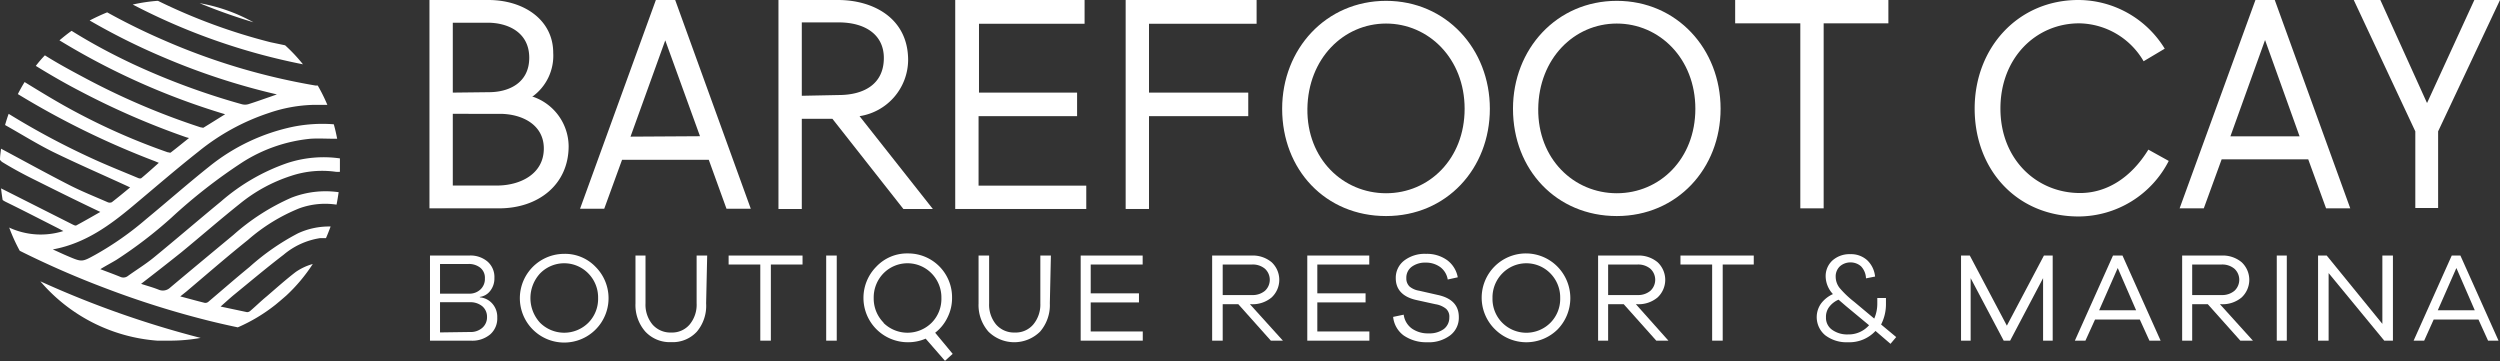
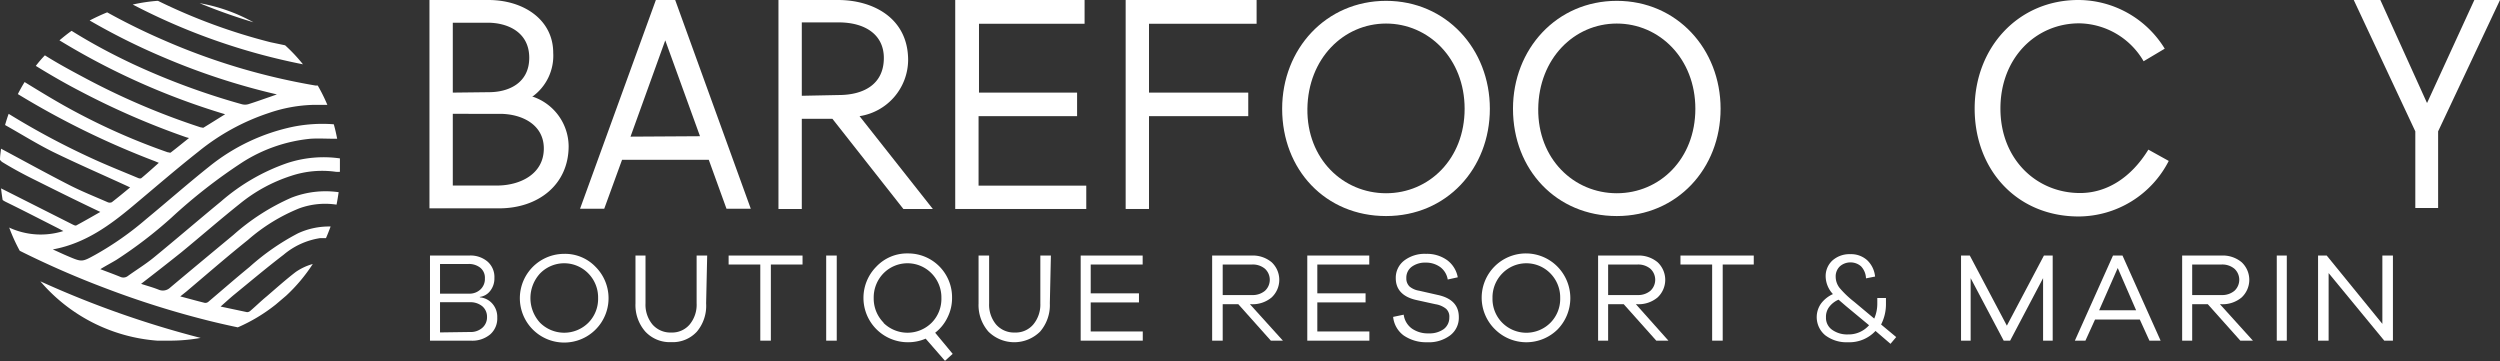
<svg xmlns="http://www.w3.org/2000/svg" id="Capa_1" data-name="Capa 1" viewBox="0 0 236.75 34.19">
  <rect x="0" y="0" width="236.75" height="34.19" fill="#333333" stroke="none" />
  <defs>
    <style>.cls-1{fill:#fff;}</style>
  </defs>
-   <path class="cls-1" d="M26.11,28.82l1-.85C26.78,28.27,26.45,28.55,26.11,28.82Z" />
  <path class="cls-1" d="M6,21.88l-.47-.25c-1.66-.84-3.32-1.7-5-2.52a1.89,1.89,0,0,1-.28-.17c-.06-.36-.11-.73-.15-1.1l.3.15L6.9,21.27c.1.05.25.12.32.08.76-.41,1.51-.84,2.28-1.28-2.11-1-4.13-2-6.13-3C2.31,16.55,1.28,16,.25,15.37A.82.82,0,0,1,0,15.13c0-.35.06-.7.1-1.05l0,0c2.15,1.15,4.29,2.33,6.46,3.44,1.19.61,2.43,1.1,3.64,1.63a.48.48,0,0,0,.39,0c.58-.45,1.14-.91,1.73-1.4l-.29-.14c-2.33-1.07-4.68-2.09-7-3.22-1.55-.77-3-1.68-4.55-2.55.1-.35.21-.71.34-1.06A72.47,72.47,0,0,0,8.71,15c1.43.66,2.9,1.24,4.35,1.85.1.05.28.08.35,0,.54-.45,1.06-.92,1.63-1.43l-.41-.17A78.34,78.34,0,0,1,1.69,8.91c.2-.39.41-.77.64-1.14,1.63,1,3.26,2,4.93,2.88a61.14,61.14,0,0,0,8.62,3.77c.1,0,.26.09.32,0,.56-.43,1.11-.88,1.7-1.35L17.64,13a73,73,0,0,1-10-4.34C6.17,7.9,4.77,7.09,3.39,6.24c.27-.35.56-.69.86-1C5.46,6,6.68,6.66,7.92,7.32A68.07,68.07,0,0,0,19,12.06c.1,0,.25.08.32,0,.64-.39,1.27-.79,2-1.24a67,67,0,0,1-15.69-7c.37-.31.75-.62,1.15-.9C8.67,4.1,10.6,5.13,12.58,6.06A67.56,67.56,0,0,0,22.9,9.87a1.17,1.17,0,0,0,.61,0c.7-.22,1.39-.47,2.09-.71l.62-.22A64.24,64.24,0,0,1,15.35,5.37,61.81,61.81,0,0,1,8.49,1.94c.54-.28,1.09-.54,1.66-.77q2.65,1.47,5.44,2.67A61.4,61.4,0,0,0,29.88,8.1l.21,0A15.7,15.7,0,0,1,31,9.93H29.71a14,14,0,0,0-4.25.77,21,21,0,0,0-6.66,3.65c-2.12,1.67-4.16,3.44-6.23,5.17S8.1,23.06,5,23.62c.56.25,1,.46,1.43.64,1.34.57,1.33.56,2.59-.13a29.39,29.39,0,0,0,4.82-3.38c2-1.65,3.94-3.36,6-5A18.77,18.77,0,0,1,27.77,12a14.16,14.16,0,0,1,3.84-.23c.13.45.23.91.32,1.37h-.24c-.77,0-1.53-.05-2.29,0A14.61,14.61,0,0,0,23,15.34a50.68,50.68,0,0,0-6.76,5.27,41.33,41.33,0,0,1-5.22,4c-.48.29-1,.56-1.52.88.68.26,1.29.48,1.9.73a.69.69,0,0,0,.73-.1c.81-.58,1.66-1.1,2.43-1.73,2.15-1.76,4.25-3.57,6.39-5.33a19,19,0,0,1,6.23-3.61A11,11,0,0,1,32.19,15c0,.38,0,.76,0,1.14v.13a2.4,2.4,0,0,1-.38,0,9.31,9.31,0,0,0-4.23.38,14.92,14.92,0,0,0-4.86,2.64c-1.87,1.49-3.68,3.07-5.53,4.59-1.25,1-2.53,2-3.83,3,.54.18,1.11.33,1.66.55a1,1,0,0,0,1.09-.19c2-1.68,4-3.34,6-5a20.83,20.83,0,0,1,5.49-3.52,8.87,8.87,0,0,1,4.47-.52c-.06.4-.12.79-.2,1.18a7.18,7.18,0,0,0-3.53.35,17.12,17.12,0,0,0-4.87,3c-2,1.6-3.88,3.24-5.81,4.87l-.59.47c.85.22,1.58.43,2.32.61a.44.44,0,0,0,.34-.1c1.3-1.1,2.58-2.22,3.9-3.3a22.32,22.32,0,0,1,4.58-3.18,7,7,0,0,1,3.1-.65c-.14.37-.28.74-.44,1.1l-.55,0a7,7,0,0,0-3.47,1.58c-1.57,1.2-3.09,2.48-4.62,3.73-.43.35-.84.73-1.34,1.17l2.5.53a.45.45,0,0,0,.3-.11c.53-.45,1-.92,1.56-1.38.91-.78,1.8-1.58,2.75-2.31A5.36,5.36,0,0,1,29.62,25a15.73,15.73,0,0,1-2.52,3l-1,.85A16,16,0,0,1,22.52,31c-.87-.18-1.74-.38-2.6-.59A85.91,85.91,0,0,1,10,27.3a86.17,86.17,0,0,1-8.13-3.55,16.68,16.68,0,0,1-1-2.2A7.11,7.11,0,0,0,6,21.88Z" />
  <path class="cls-1" d="M14.9.08l.06,0A54.54,54.54,0,0,0,25.62,4L27,4.29a15.18,15.18,0,0,1,1.69,1.8A59.93,59.93,0,0,1,12.57.43,16.36,16.36,0,0,1,14.9.08Z" />
  <path class="cls-1" d="M3.82,26.64a16.15,16.15,0,0,0,11.07,5.62c.4,0,.8,0,1.21,0A16.4,16.4,0,0,0,19,32,91.84,91.84,0,0,1,3.82,26.64Z" />
  <path class="cls-1" d="M24,2.11A52.25,52.25,0,0,1,18.9.3,16.24,16.24,0,0,1,24,2.11Z" />
  <path class="cls-1" d="M40.67,0h5.58c3.38,0,6.14,1.9,6.14,5a4.77,4.77,0,0,1-2,4.17h.11a5,5,0,0,1,3.35,4.67c0,3.65-2.88,5.89-6.58,5.89H40.67Zm5.64,8.73c1.85,0,3.81-.86,3.81-3.26s-2-3.32-3.95-3.32H42.88V8.77Zm.75,8.84c2.18,0,4.44-1.07,4.44-3.51,0-2.26-2.07-3.28-4.17-3.28H42.88v6.79Z" />
  <path class="cls-1" d="M62.11,0h1.83L71.1,19.77H68.8l-1.68-4.64H58.91l-1.69,4.64H54.93Zm4.18,12.9L63,3.82l-3.29,9.12Z" />
  <path class="cls-1" d="M73.72,0h5.64C82.67,0,86,1.7,86,5.7A5.42,5.42,0,0,1,81.4,11l6.94,8.79H85.55l-6.72-8.54h-2.9v8.54H73.72Zm5.69,9c2.43,0,4.29-1.05,4.29-3.51,0-2.21-1.77-3.37-4.29-3.37H75.93V9.07Z" />
  <path class="cls-1" d="M90.46,0h12.25V2.25h-10V8.77H102V11H92.67v6.58h10.2v2.21H90.46Z" />
  <path class="cls-1" d="M106.6,0H119V2.25H108.81V8.77h9.4V11h-9.4v8.79H106.6Z" />
-   <path class="cls-1" d="M170.49,2.21h-6.17V0h14.51V2.21H172.7V19.73h-2.21Z" />
  <path class="cls-1" d="M187,10.28C187,4.53,191.1,0,196.82,0A9.62,9.62,0,0,1,205,4.61L203,5.8a7.18,7.18,0,0,0-6.1-3.59c-4.09,0-7.46,3.26-7.46,8.07s3.42,8,7.54,8c2.54,0,4.84-1.46,6.47-4.11l1.93,1.07a9.63,9.63,0,0,1-8.51,5.26C191,20.51,187,16.08,187,10.28Z" />
-   <path class="cls-1" d="M213.59,0h1.83l7.15,19.73h-2.29l-1.69-4.64h-8.2l-1.69,4.64h-2.29Zm4.18,12.91L214.5,3.79l-3.28,9.12Z" />
  <path class="cls-1" d="M228.73,12.44,222.9,0h2.52l4.42,9.76L234.32,0h2.43l-5.86,12.44V19.7h-2.16Z" />
  <path class="cls-1" d="M121.42,10.3c0-5.66,4.15-10.22,9.84-10.22s9.83,4.56,9.83,10.22S137,20.46,131.26,20.46,121.42,16.07,121.42,10.3Zm17.28,0c0-4.75-3.41-8.07-7.44-8.07s-7.39,3.32-7.45,8.07,3.38,8,7.45,8S138.7,15.05,138.7,10.3Z" />
  <path class="cls-1" d="M143.28,10.3c0-5.66,4.14-10.22,9.83-10.22s9.83,4.56,9.83,10.22-4.12,10.16-9.83,10.16S143.28,16.07,143.28,10.3Zm17.27,0c0-4.75-3.4-8.07-7.44-8.07s-7.39,3.32-7.44,8.07,3.37,8,7.44,8S160.55,15.05,160.55,10.3Z" />
  <path class="cls-1" d="M45.46,28.16a1.77,1.77,0,0,1,1.16.59,1.89,1.89,0,0,1,.47,1.32,2,2,0,0,1-.66,1.59,2.64,2.64,0,0,1-1.85.6H40.72V24.2h3.71a2.48,2.48,0,0,1,1.75.58,1.94,1.94,0,0,1,.64,1.54,1.89,1.89,0,0,1-.4,1.23,1.48,1.48,0,0,1-1,.57Zm-3.79-.35h2.75a1.51,1.51,0,0,0,1.08-.4,1.36,1.36,0,0,0,.42-1.05,1.22,1.22,0,0,0-.43-1A1.72,1.72,0,0,0,44.34,25H41.67Zm2.83,3.63a1.66,1.66,0,0,0,1.18-.4A1.32,1.32,0,0,0,46.12,30a1.29,1.29,0,0,0-.45-1,1.76,1.76,0,0,0-1.16-.38H41.67v2.86Z" />
  <path class="cls-1" d="M56.39,25.26a4.2,4.2,0,1,1-3-1.22A4,4,0,0,1,56.39,25.26Zm-.68,5.31a3.2,3.2,0,0,0,.93-2.34,3.24,3.24,0,0,0-.93-2.34,3.19,3.19,0,0,0-4.56,0,3.44,3.44,0,0,0,0,4.68,3.24,3.24,0,0,0,4.56,0Z" />
  <path class="cls-1" d="M66.87,28.73A3.8,3.8,0,0,1,66,31.4a3.1,3.1,0,0,1-2.43,1,3.16,3.16,0,0,1-2.46-1,3.81,3.81,0,0,1-.93-2.67V24.2h.95v4.53a2.93,2.93,0,0,0,.66,2,2.25,2.25,0,0,0,1.78.76,2.18,2.18,0,0,0,1.74-.76,2.93,2.93,0,0,0,.66-2V24.2h1Z" />
  <path class="cls-1" d="M73,25.05v7.21H72V25.05H69V24.2H76v.85Z" />
  <path class="cls-1" d="M78.24,32.26V24.2h1v8.06Z" />
  <path class="cls-1" d="M87.66,32.07a4.17,4.17,0,0,1-1.68.34,4.2,4.2,0,0,1-3-7.15A4,4,0,0,1,86,24a4.15,4.15,0,0,1,4.16,4.19,4.08,4.08,0,0,1-.43,1.87,4,4,0,0,1-1.17,1.45l1.66,2-.73.66Zm-4-1.5a3.24,3.24,0,0,0,4.56,0,3.2,3.2,0,0,0,.93-2.34,3.24,3.24,0,0,0-.93-2.34,3.19,3.19,0,0,0-4.56,0,3.27,3.27,0,0,0-.92,2.34A3.24,3.24,0,0,0,83.69,30.57Z" />
-   <path class="cls-1" d="M99.42,28.73a3.85,3.85,0,0,1-.92,2.67,3.48,3.48,0,0,1-4.9,0,3.81,3.81,0,0,1-.93-2.67V24.2h1v4.53a2.93,2.93,0,0,0,.66,2,2.25,2.25,0,0,0,1.78.76,2.18,2.18,0,0,0,1.74-.76,2.94,2.94,0,0,0,.67-2V24.2h1Z" />
+   <path class="cls-1" d="M99.42,28.73a3.85,3.85,0,0,1-.92,2.67,3.48,3.48,0,0,1-4.9,0,3.81,3.81,0,0,1-.93-2.67V24.2h1v4.53a2.93,2.93,0,0,0,.66,2,2.25,2.25,0,0,0,1.78.76,2.18,2.18,0,0,0,1.74-.76,2.94,2.94,0,0,0,.67-2V24.2h1" />
  <path class="cls-1" d="M108.22,32.26h-5.88V24.2h5.87v.85h-4.92v2.73h4.57v.86h-4.57v2.75h4.93Z" />
  <path class="cls-1" d="M120.35,32.26l-3.08-3.45h-1.48v3.45h-1V24.2h3.73a2.79,2.79,0,0,1,1.9.63,2.28,2.28,0,0,1,0,3.34,2.8,2.8,0,0,1-1.9.64h-.15l3.12,3.45Zm-1.78-4.32a1.79,1.79,0,0,0,1.22-.4,1.42,1.42,0,0,0,0-2.09,1.79,1.79,0,0,0-1.22-.4h-2.78v2.89Z" />
  <path class="cls-1" d="M129.68,32.26H123.8V24.2h5.87v.85h-4.92v2.73h4.57v.86h-4.57v2.75h4.93Z" />
  <path class="cls-1" d="M137.05,24.64a2.6,2.6,0,0,1,1,1.62l-.95.21a1.83,1.83,0,0,0-.7-1.17,2.29,2.29,0,0,0-1.4-.43,2.12,2.12,0,0,0-1.32.4,1.28,1.28,0,0,0-.5,1.06,1.06,1.06,0,0,0,.3.8,1.88,1.88,0,0,0,.91.4l1.76.4c1.35.29,2,1,2,2.09a2.09,2.09,0,0,1-.82,1.74,3.35,3.35,0,0,1-2.18.65,3.75,3.75,0,0,1-2.22-.64,2.49,2.49,0,0,1-1-1.76l1-.21a1.93,1.93,0,0,0,.77,1.31,2.62,2.62,0,0,0,1.59.46,2.3,2.3,0,0,0,1.44-.41,1.35,1.35,0,0,0,.52-1.09,1,1,0,0,0-.31-.83,2.12,2.12,0,0,0-1-.43l-1.82-.4c-1.29-.29-1.94-1-1.94-2.06a2.05,2.05,0,0,1,.79-1.67,3.19,3.19,0,0,1,2.08-.64A3.27,3.27,0,0,1,137.05,24.64Z" />
  <path class="cls-1" d="M147.5,25.26a4.25,4.25,0,0,1,0,5.94,4.21,4.21,0,0,1-5.91,0,4.19,4.19,0,1,1,5.91-5.94Zm-.68,5.31a3.2,3.2,0,0,0,.93-2.34,3.24,3.24,0,0,0-.93-2.34,3.18,3.18,0,0,0-4.55,0,3.24,3.24,0,0,0-.93,2.34,3.2,3.2,0,0,0,.93,2.34,3.22,3.22,0,0,0,4.55,0Z" />
  <path class="cls-1" d="M156.85,32.26l-3.08-3.45h-1.48v3.45h-.95V24.2h3.73a2.79,2.79,0,0,1,1.9.63,2.28,2.28,0,0,1,0,3.34,2.8,2.8,0,0,1-1.9.64h-.15L158,32.26Zm-1.78-4.32a1.79,1.79,0,0,0,1.22-.4,1.42,1.42,0,0,0,0-2.09,1.79,1.79,0,0,0-1.22-.4h-2.78v2.89Z" />
  <path class="cls-1" d="M163.14,25.05v7.21h-1V25.05h-3V24.2h6.94v.85Z" />
  <path class="cls-1" d="M177.61,31.34a3.37,3.37,0,0,1-2.6,1.07,3.32,3.32,0,0,1-2.16-.66,2.23,2.23,0,0,1-.4-3,2.9,2.9,0,0,1,1.13-.9,2.5,2.5,0,0,1-.69-1.66,2,2,0,0,1,.65-1.53,2.42,2.42,0,0,1,1.68-.59,2.27,2.27,0,0,1,1.6.57,2.46,2.46,0,0,1,.75,1.55l-.86.17a1.74,1.74,0,0,0-.47-1.14,1.49,1.49,0,0,0-1-.37,1.5,1.5,0,0,0-1,.37,1.3,1.3,0,0,0-.4,1,1.72,1.72,0,0,0,.39,1.07,9.26,9.26,0,0,0,1.36,1.29l1.9,1.59a3.53,3.53,0,0,0,.29-1.44v-.51h.82v.51a4.21,4.21,0,0,1-.46,2l1.43,1.19-.54.64ZM177,30.8,174.83,29l-.72-.62a2.19,2.19,0,0,0-.88.68,1.55,1.55,0,0,0-.31,1,1.38,1.38,0,0,0,.58,1.17,2.44,2.44,0,0,0,1.51.44A2.57,2.57,0,0,0,177,30.8Z" />
  <path class="cls-1" d="M194.39,32.26h-.91V26.34l-3.12,5.92h-.61l-3.13-5.92v5.92h-.91V24.2h.83l3.51,6.64,3.51-6.64h.83Z" />
  <path class="cls-1" d="M203.55,32.26l-.91-2H198.4l-.91,2h-1l3.61-8.06H201l3.61,8.06Zm-3-6.88-1.76,4h3.5Z" />
  <path class="cls-1" d="M212.16,32.26l-3.08-3.45H207.6v3.45h-.95V24.2h3.73a2.79,2.79,0,0,1,1.9.63,2.28,2.28,0,0,1,0,3.34,2.8,2.8,0,0,1-1.9.64h-.15l3.12,3.45Zm-1.78-4.32a1.79,1.79,0,0,0,1.22-.4,1.42,1.42,0,0,0,0-2.09,1.79,1.79,0,0,0-1.22-.4H207.6v2.89Z" />
  <path class="cls-1" d="M215.61,32.26V24.2h.95v8.06Z" />
  <path class="cls-1" d="M226.61,32.26h-.82l-5.27-6.4v6.4h-1V24.2h.82l5.27,6.47V24.2h1Z" />
-   <path class="cls-1" d="M235.62,32.26l-.91-2h-4.24l-.9,2h-1l3.61-8.06H233l3.61,8.06Zm-3-6.88-1.76,4h3.5Z" />
</svg>